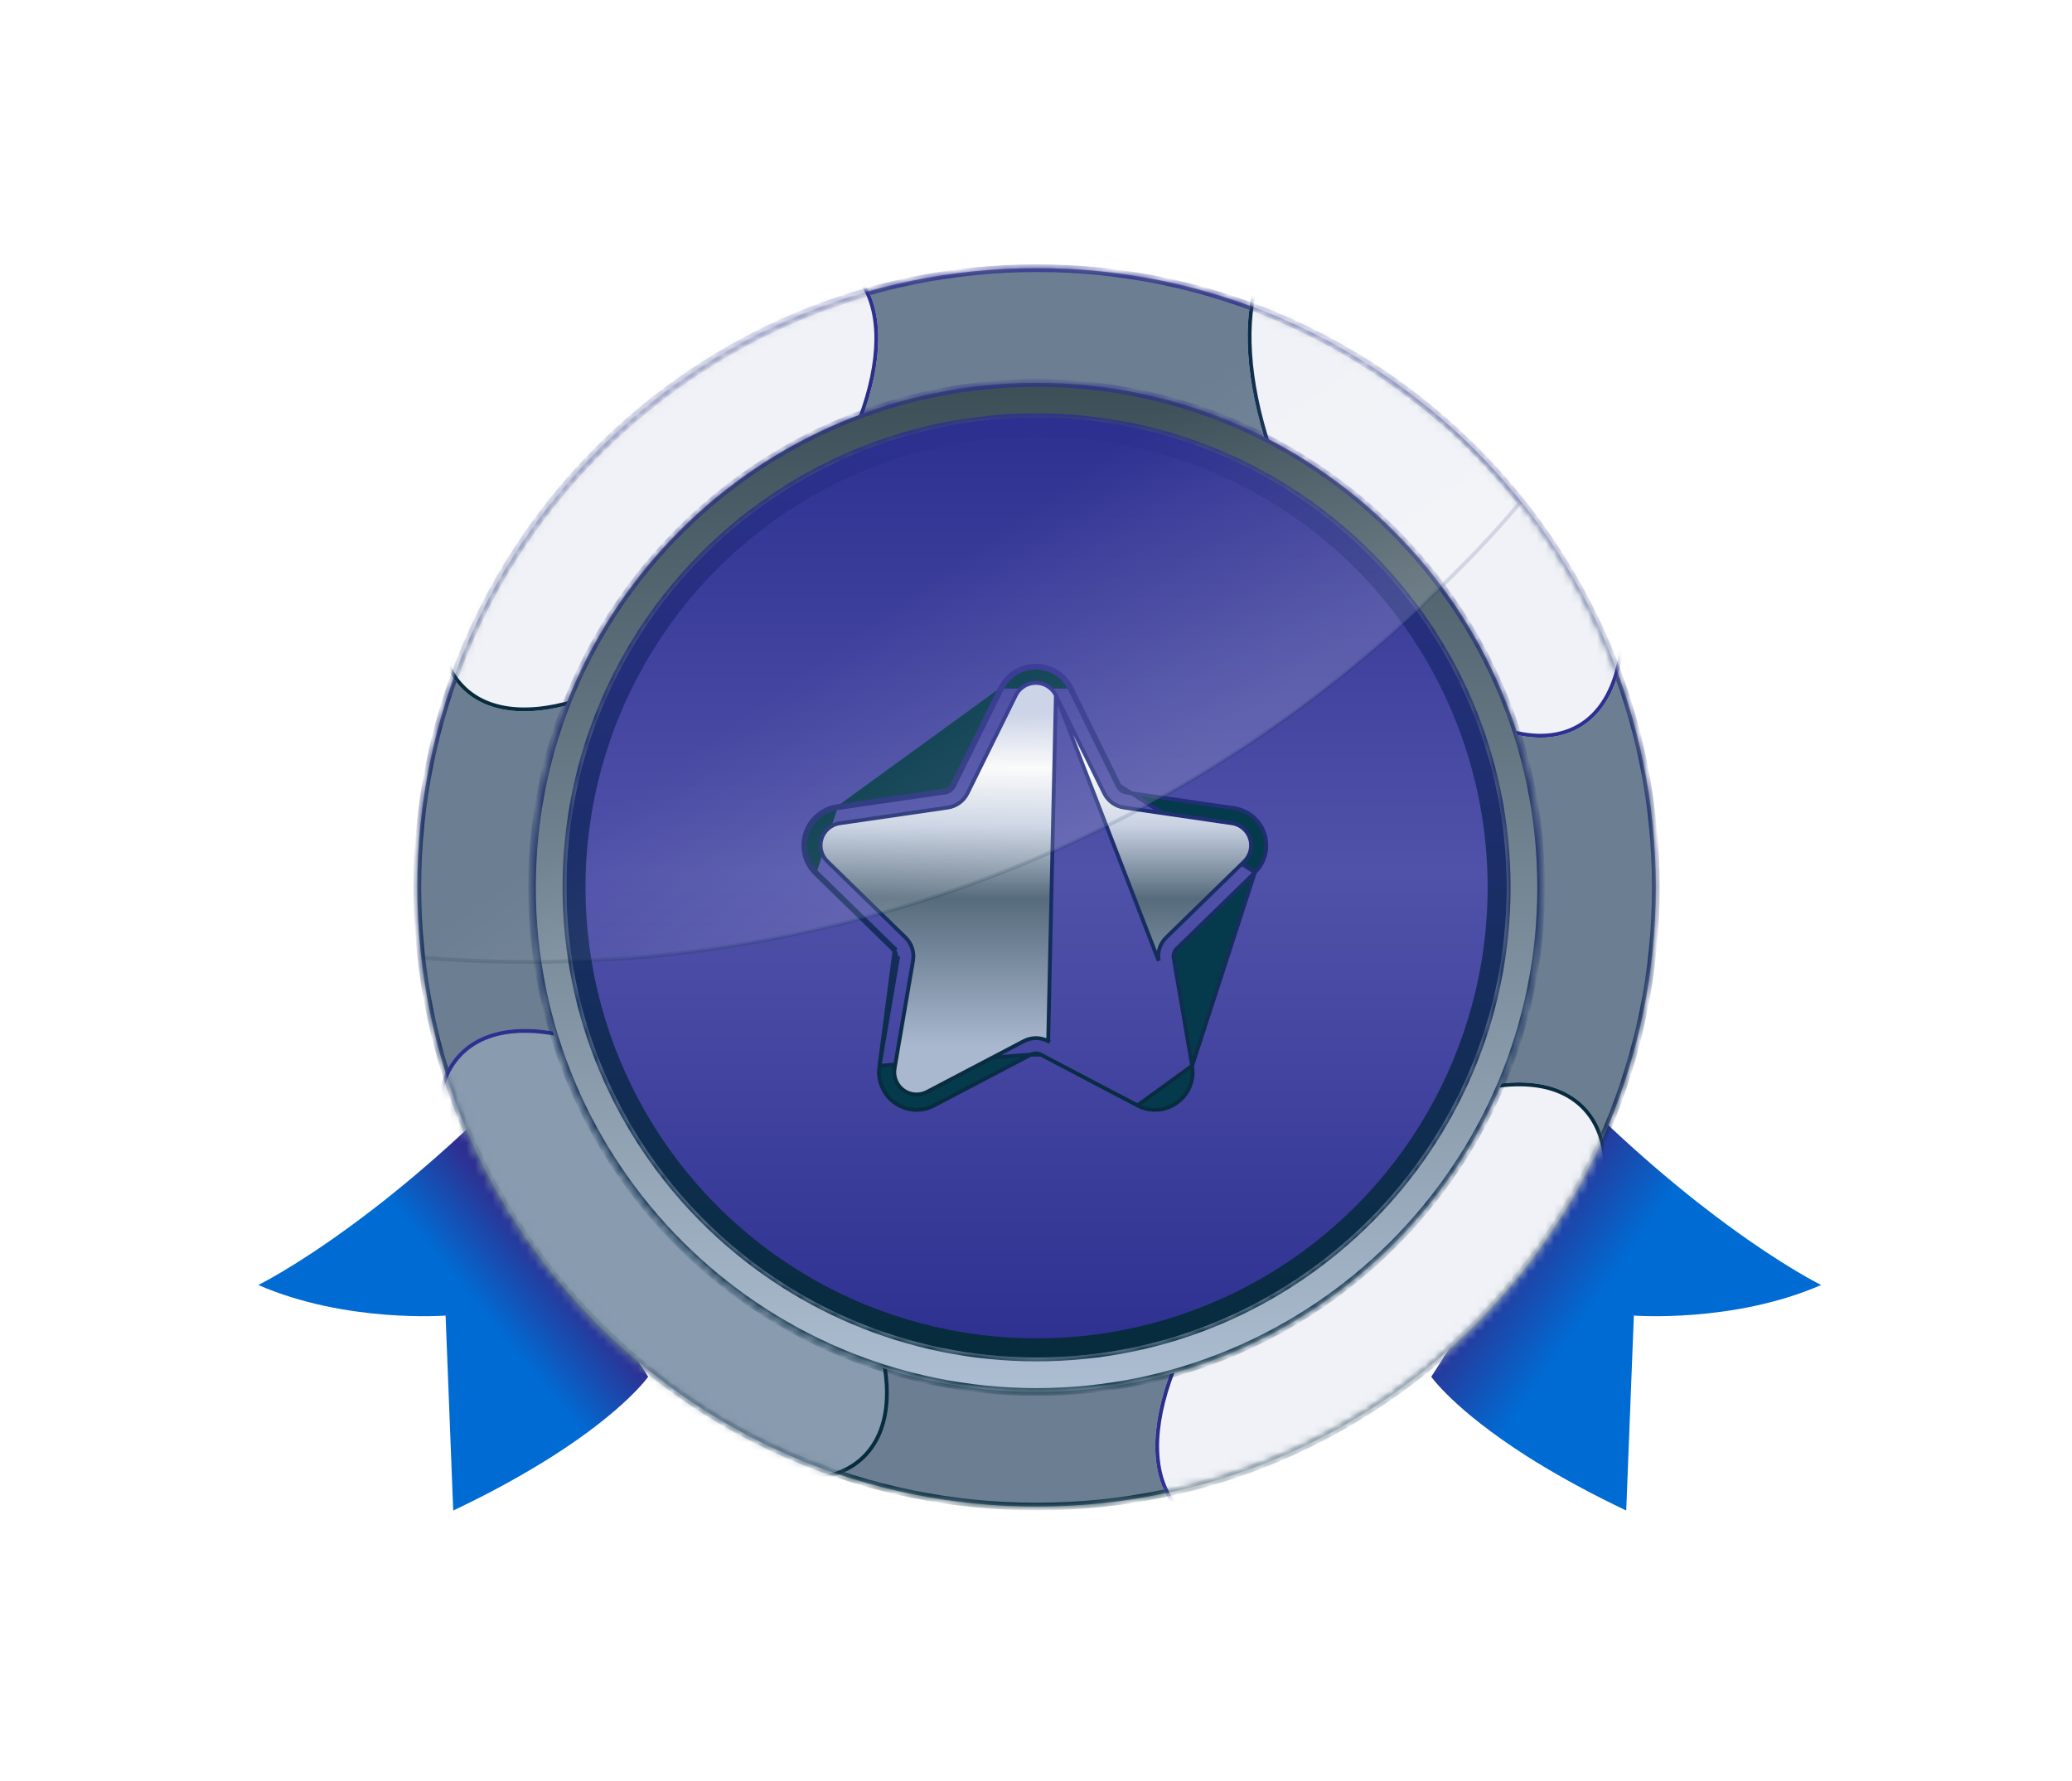
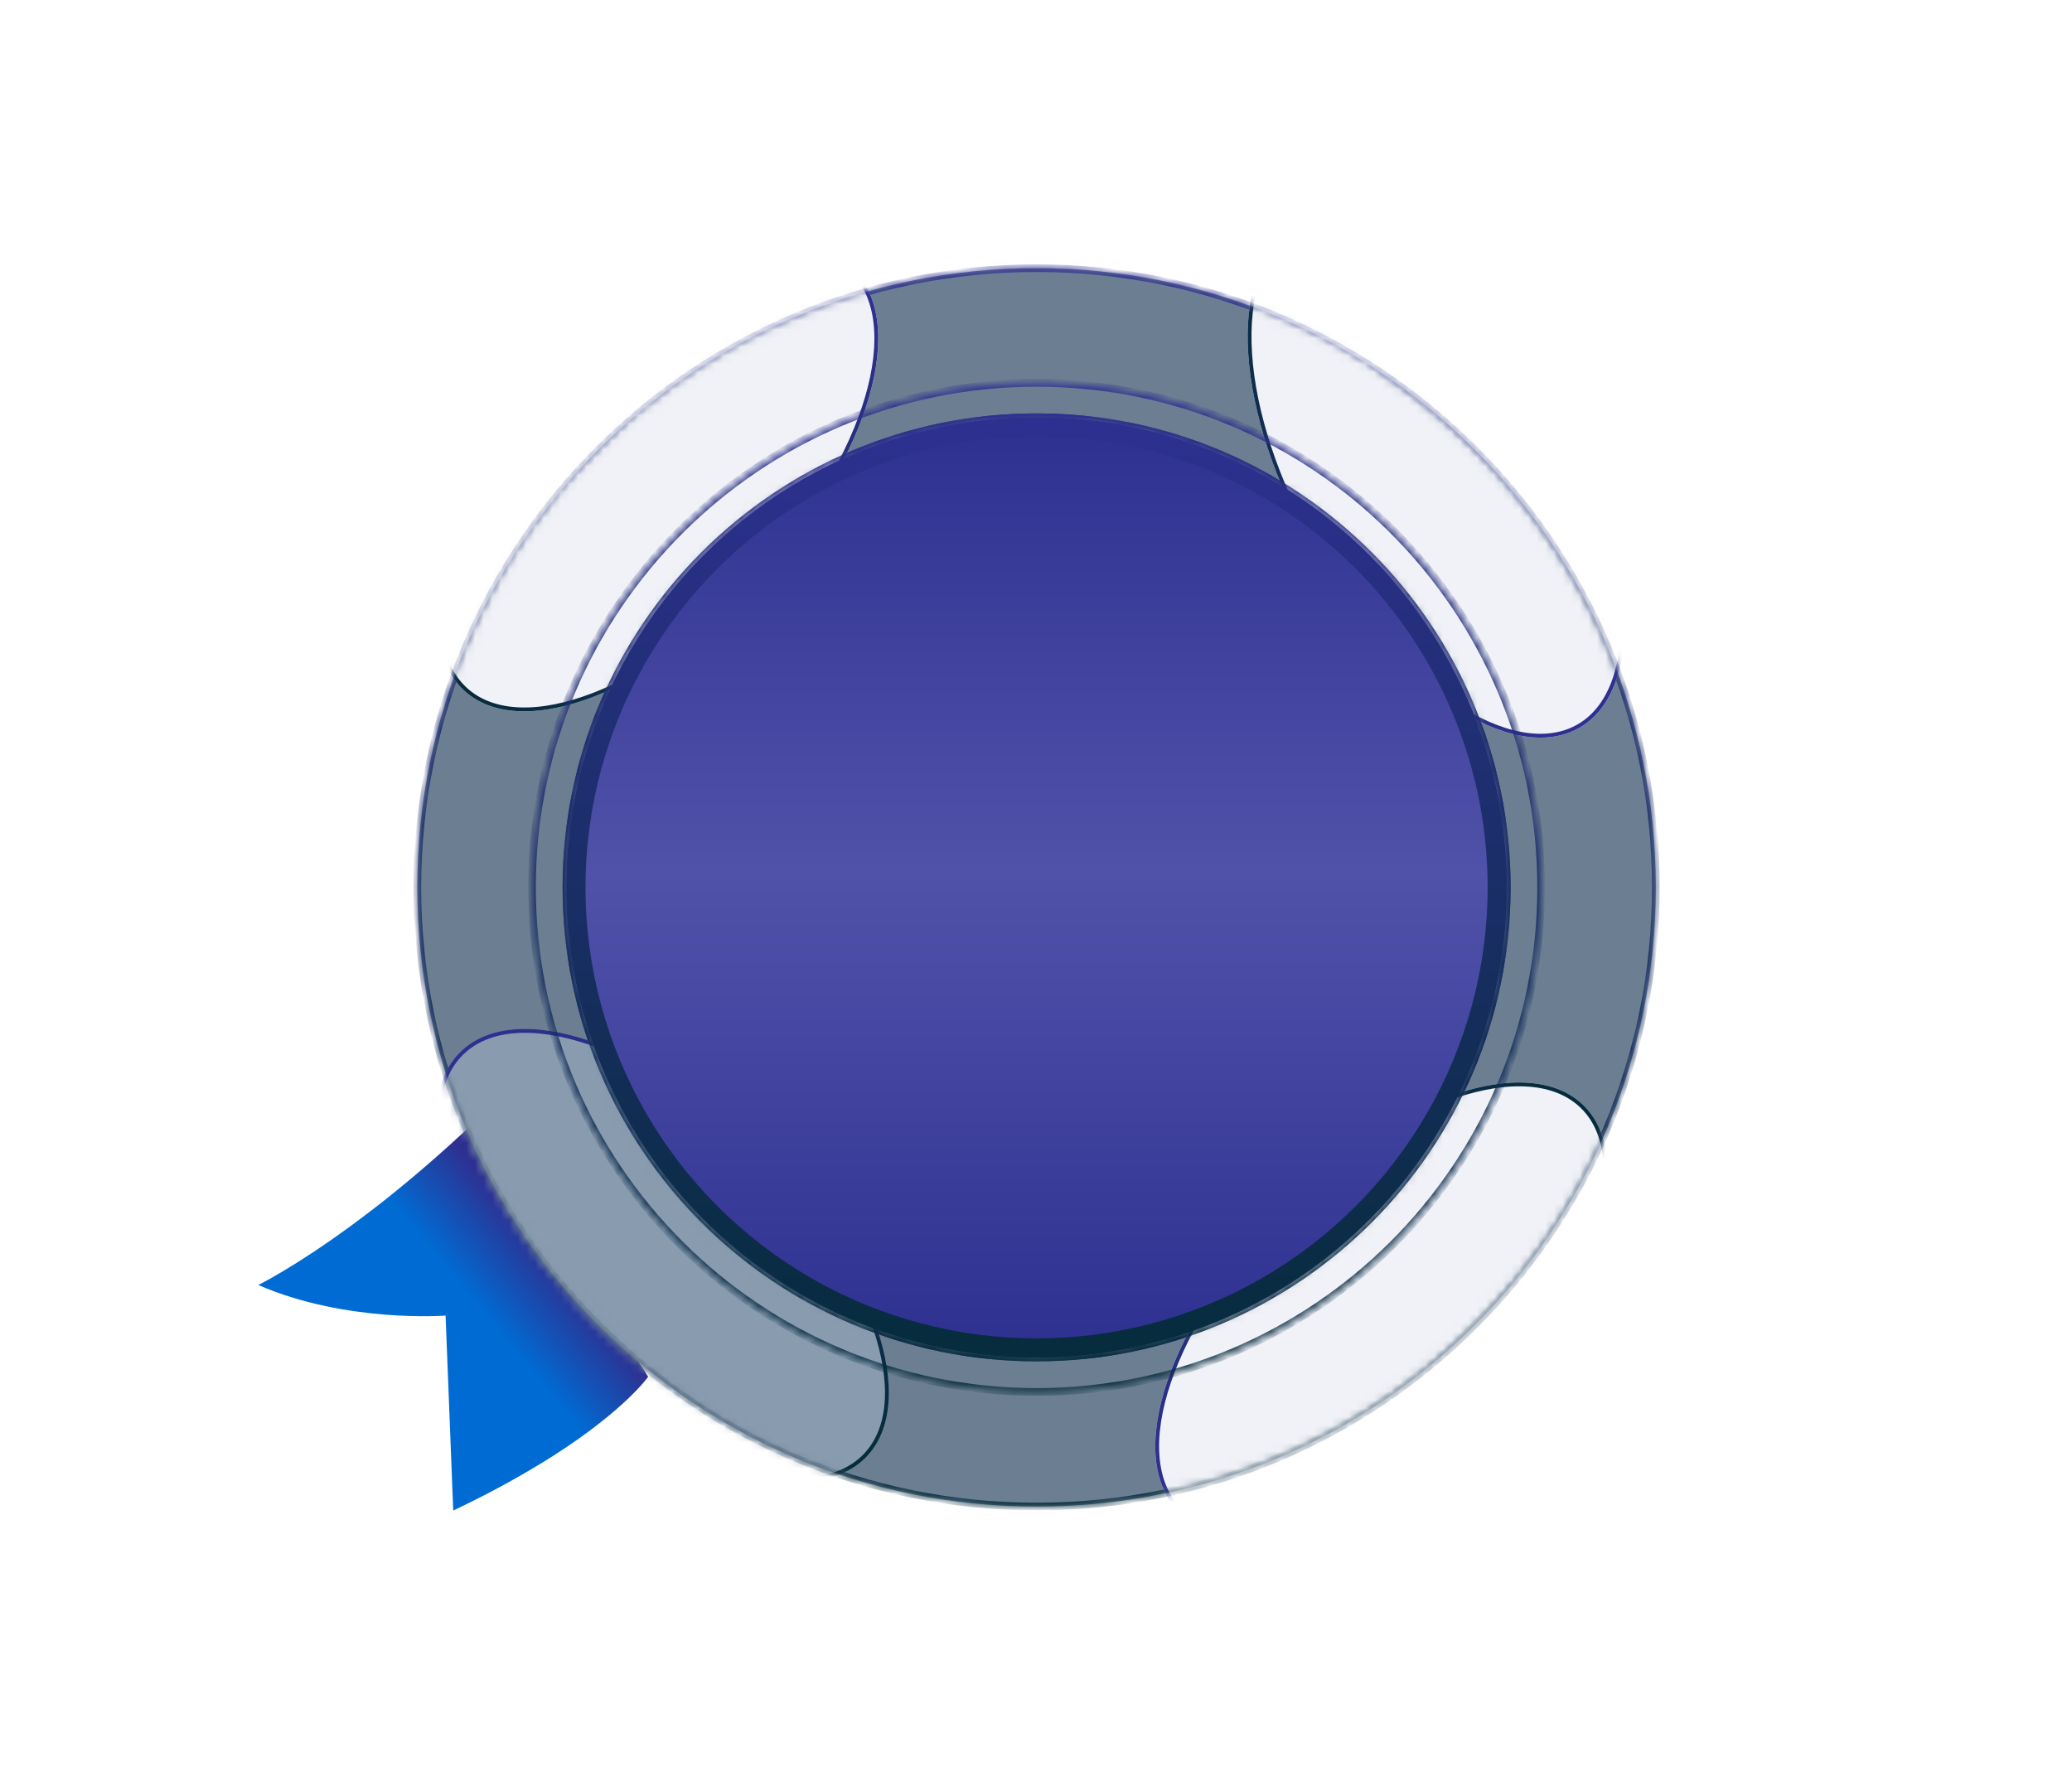
<svg xmlns="http://www.w3.org/2000/svg" fill="none" viewBox="0 0 242 208" height="208" width="242">
  <path fill="url(#paint0_linear_5032_42466)" d="M75.704 160.805C75.704 160.805 73.025 164.68 64.493 170.118C63.855 170.52 63.185 170.935 62.48 171.355C59.801 172.957 56.676 174.663 52.935 176.431L52.042 153.662C52.042 153.662 40.434 154.555 30.166 150.09C31.349 149.501 36.447 146.755 43.778 141.072C44.434 140.567 45.118 140.032 45.805 139.474C49.046 136.866 52.658 133.728 56.52 130C62.31 139.822 75.704 160.805 75.704 160.805Z" />
-   <path fill="url(#paint1_linear_5032_42466)" d="M167.166 160.805C167.166 160.805 169.845 164.68 178.376 170.118C179.015 170.52 179.684 170.935 180.39 171.355C183.069 172.957 186.216 174.663 189.935 176.431L190.828 153.662C190.828 153.662 202.435 154.555 212.704 150.09C211.521 149.501 206.422 146.755 199.092 141.072C198.435 140.567 197.752 140.032 197.065 139.474C193.823 136.866 190.212 133.728 186.35 130C180.559 139.822 167.166 160.805 167.166 160.805Z" />
  <mask fill="white" id="path-3-inside-1_5032_42466">
    <path d="M121.069 175.97C161.013 175.97 193.393 143.589 193.393 103.645C193.393 63.701 161.013 31.32 121.069 31.32C81.125 31.32 48.744 63.701 48.744 103.645C48.744 143.589 81.125 175.97 121.069 175.97ZM121.071 158.558C151.399 158.558 175.984 133.972 175.984 103.645C175.984 73.317 151.399 48.731 121.071 48.731C90.743 48.731 66.158 73.317 66.158 103.645C66.158 133.972 90.743 158.558 121.071 158.558Z" clip-rule="evenodd" fill-rule="evenodd" />
  </mask>
  <path fill="#6C7E92" d="M121.069 175.97C161.013 175.97 193.393 143.589 193.393 103.645C193.393 63.701 161.013 31.32 121.069 31.32C81.125 31.32 48.744 63.701 48.744 103.645C48.744 143.589 81.125 175.97 121.069 175.97ZM121.071 158.558C151.399 158.558 175.984 133.972 175.984 103.645C175.984 73.317 151.399 48.731 121.071 48.731C90.743 48.731 66.158 73.317 66.158 103.645C66.158 133.972 90.743 158.558 121.071 158.558Z" clip-rule="evenodd" fill-rule="evenodd" />
  <path mask="url(#path-3-inside-1_5032_42466)" fill="url(#paint2_linear_5032_42466)" d="M192.947 103.645C192.947 143.342 160.766 175.523 121.069 175.523V176.416C161.259 176.416 193.84 143.835 193.84 103.645H192.947ZM121.069 31.767C160.766 31.767 192.947 63.948 192.947 103.645H193.84C193.84 63.455 161.259 30.874 121.069 30.874V31.767ZM49.191 103.645C49.191 63.948 81.372 31.767 121.069 31.767V30.874C80.878 30.874 48.298 63.455 48.298 103.645H49.191ZM121.069 175.523C81.372 175.523 49.191 143.342 49.191 103.645H48.298C48.298 143.835 80.878 176.416 121.069 176.416V175.523ZM175.538 103.645C175.538 133.726 151.152 158.111 121.071 158.111V159.004C151.645 159.004 176.431 134.219 176.431 103.645H175.538ZM121.071 49.178C151.152 49.178 175.538 73.563 175.538 103.645H176.431C176.431 73.07 151.645 48.285 121.071 48.285V49.178ZM66.604 103.645C66.604 73.563 90.99 49.178 121.071 49.178V48.285C90.497 48.285 65.711 73.07 65.711 103.645H66.604ZM121.071 158.111C90.99 158.111 66.604 133.726 66.604 103.645H65.711C65.711 134.219 90.497 159.004 121.071 159.004V158.111Z" />
  <mask height="145" width="146" y="31" x="48" maskUnits="userSpaceOnUse" style="mask-type:alpha" id="mask0_5032_42466">
    <mask fill="white" id="path-5-inside-2_5032_42466">
      <path d="M121.073 175.97C161.017 175.97 193.397 143.589 193.397 103.645C193.397 63.701 161.017 31.32 121.073 31.32C81.129 31.32 48.748 63.701 48.748 103.645C48.748 143.589 81.129 175.97 121.073 175.97ZM121.075 158.558C151.403 158.558 175.988 133.972 175.988 103.645C175.988 73.317 151.403 48.731 121.075 48.731C90.747 48.731 66.162 73.317 66.162 103.645C66.162 133.972 90.747 158.558 121.075 158.558Z" clip-rule="evenodd" fill-rule="evenodd" />
    </mask>
    <path fill="#6C7E92" d="M121.073 175.97C161.017 175.97 193.397 143.589 193.397 103.645C193.397 63.701 161.017 31.32 121.073 31.32C81.129 31.32 48.748 63.701 48.748 103.645C48.748 143.589 81.129 175.97 121.073 175.97ZM121.075 158.558C151.403 158.558 175.988 133.972 175.988 103.645C175.988 73.317 151.403 48.731 121.075 48.731C90.747 48.731 66.162 73.317 66.162 103.645C66.162 133.972 90.747 158.558 121.075 158.558Z" clip-rule="evenodd" fill-rule="evenodd" />
    <path mask="url(#path-5-inside-2_5032_42466)" fill="url(#paint3_linear_5032_42466)" d="M192.951 103.645C192.951 143.342 160.77 175.523 121.073 175.523V176.416C161.263 176.416 193.844 143.835 193.844 103.645H192.951ZM121.073 31.767C160.77 31.767 192.951 63.948 192.951 103.645H193.844C193.844 63.455 161.263 30.874 121.073 30.874V31.767ZM49.194 103.645C49.194 63.948 81.376 31.767 121.073 31.767V30.874C80.882 30.874 48.302 63.455 48.302 103.645H49.194ZM121.073 175.523C81.376 175.523 49.194 143.342 49.194 103.645H48.302C48.302 143.835 80.882 176.416 121.073 176.416V175.523ZM175.542 103.645C175.542 133.726 151.156 158.111 121.075 158.111V159.004C151.649 159.004 176.434 134.219 176.434 103.645H175.542ZM121.075 49.178C151.156 49.178 175.542 73.563 175.542 103.645H176.434C176.434 73.07 151.649 48.285 121.075 48.285V49.178ZM66.608 103.645C66.608 73.563 90.994 49.178 121.075 49.178V48.285C90.501 48.285 65.715 73.07 65.715 103.645H66.608ZM121.075 158.111C90.994 158.111 66.608 133.726 66.608 103.645H65.715C65.715 134.219 90.501 159.004 121.075 159.004V158.111Z" />
  </mask>
  <g mask="url(#mask0_5032_42466)">
    <g filter="url(#filter0_f_5032_42466)">
      <ellipse fill="#F0F2F7" transform="rotate(42.553 76.861 55.997)" ry="33.484" rx="16.519" cy="55.997" cx="76.861" />
      <path stroke-width="0.446" stroke="url(#paint4_linear_5032_42466)" d="M88.865 67.017C82.63 73.809 75.634 78.702 69.373 81.129C63.096 83.562 57.631 83.494 54.368 80.499C51.105 77.503 50.57 72.063 52.459 65.602C54.343 59.156 58.622 51.769 64.856 44.977C71.091 38.185 78.087 33.292 84.349 30.865C90.625 28.432 96.09 28.5 99.353 31.496C102.617 34.491 103.151 39.931 101.262 46.392C99.378 52.838 95.1 60.225 88.865 67.017Z" />
    </g>
    <g filter="url(#filter1_f_5032_42466)">
      <ellipse fill="#F0F2F7" transform="rotate(150 167.742 55.996)" ry="33.484" rx="16.519" cy="55.996" cx="167.742" />
      <path stroke-width="0.446" stroke="url(#paint5_linear_5032_42466)" d="M153.63 64.144C149.02 56.159 146.449 48.018 146.011 41.317C145.571 34.6 147.275 29.407 151.112 27.192C154.948 24.977 160.297 26.098 165.895 29.837C171.479 33.567 177.244 39.864 181.854 47.848C186.464 55.833 189.035 63.974 189.473 70.675C189.912 77.392 188.208 82.585 184.372 84.8C180.536 87.015 175.186 85.894 169.588 82.155C164.004 78.425 158.239 72.128 153.63 64.144Z" />
    </g>
    <g filter="url(#filter2_f_5032_42466)">
      <ellipse fill="#F0F2F7" transform="rotate(-135 161.338 152.842)" ry="33.484" rx="16.519" cy="152.842" cx="161.338" />
      <path stroke-width="0.446" stroke="url(#paint6_linear_5032_42466)" d="M149.815 141.32C156.335 134.801 163.533 130.21 169.892 128.053C176.267 125.89 181.724 126.191 184.857 129.324C187.989 132.456 188.29 137.914 186.128 144.288C183.97 150.648 179.38 157.846 172.86 164.365C166.341 170.884 159.143 175.474 152.784 177.632C146.409 179.795 140.952 179.493 137.819 176.361C134.687 173.229 134.385 167.771 136.548 161.397C138.706 155.037 143.296 147.839 149.815 141.32Z" />
    </g>
    <g filter="url(#filter3_f_5032_42466)">
      <ellipse fill="#889BAF" transform="rotate(-45 77.404 146.592)" ry="33.484" rx="16.519" cy="146.592" cx="77.404" />
      <path stroke-width="0.446" stroke="url(#paint7_linear_5032_42466)" d="M88.926 135.069C95.446 141.588 100.036 148.787 102.194 155.146C104.356 161.521 104.055 166.978 100.922 170.11C97.79 173.243 92.332 173.544 85.958 171.382C79.599 169.224 72.4 164.634 65.881 158.114C59.362 151.595 54.772 144.397 52.614 138.038C50.451 131.663 50.753 126.205 53.885 123.073C57.017 119.941 62.475 119.639 68.85 121.802C75.209 123.96 82.407 128.55 88.926 135.069Z" />
    </g>
  </g>
  <circle stroke-width="0.446" stroke="url(#paint9_linear_5032_42466)" fill="url(#paint8_linear_5032_42466)" r="54.69" cy="103.646" cx="121.067" />
  <circle stroke-width="2.232" stroke="url(#paint10_linear_5032_42466)" r="53.797" cy="103.646" cx="121.067" />
  <mask fill="white" id="path-17-inside-3_5032_42466">
    <path d="M121.066 162.579C153.613 162.579 179.997 136.195 179.997 103.648C179.997 71.101 153.613 44.717 121.066 44.717C88.519 44.717 62.135 71.101 62.135 103.648C62.135 136.195 88.519 162.579 121.066 162.579ZM121.067 158.561C151.394 158.561 175.98 133.975 175.98 103.647C175.98 73.32 151.394 48.734 121.067 48.734C90.739 48.734 66.153 73.32 66.153 103.647C66.153 133.975 90.739 158.561 121.067 158.561Z" clip-rule="evenodd" fill-rule="evenodd" />
  </mask>
-   <path fill="url(#paint11_linear_5032_42466)" d="M121.066 162.579C153.613 162.579 179.997 136.195 179.997 103.648C179.997 71.101 153.613 44.717 121.066 44.717C88.519 44.717 62.135 71.101 62.135 103.648C62.135 136.195 88.519 162.579 121.066 162.579ZM121.067 158.561C151.394 158.561 175.98 133.975 175.98 103.647C175.98 73.32 151.394 48.734 121.067 48.734C90.739 48.734 66.153 73.32 66.153 103.647C66.153 133.975 90.739 158.561 121.067 158.561Z" clip-rule="evenodd" fill-rule="evenodd" />
  <path mask="url(#path-17-inside-3_5032_42466)" fill="url(#paint12_linear_5032_42466)" d="M179.551 103.648C179.551 135.948 153.366 162.133 121.066 162.133V163.026C153.859 163.026 180.444 136.441 180.444 103.648H179.551ZM121.066 45.163C153.366 45.163 179.551 71.348 179.551 103.648H180.444C180.444 70.855 153.859 44.27 121.066 44.27V45.163ZM62.581 103.648C62.581 71.348 88.766 45.163 121.066 45.163V44.27C88.273 44.27 61.688 70.855 61.688 103.648H62.581ZM121.066 162.133C88.766 162.133 62.581 135.948 62.581 103.648H61.688C61.688 136.441 88.273 163.026 121.066 163.026V162.133ZM175.533 103.647C175.533 133.729 151.148 158.114 121.067 158.114V159.007C151.641 159.007 176.426 134.222 176.426 103.647H175.533ZM121.067 49.181C151.148 49.181 175.533 73.566 175.533 103.647H176.426C176.426 73.073 151.641 48.288 121.067 48.288V49.181ZM66.6 103.647C66.6 73.566 90.986 49.181 121.067 49.181V48.288C90.492 48.288 65.707 73.073 65.707 103.647H66.6ZM121.067 158.114C90.986 158.114 66.6 133.729 66.6 103.647H65.707C65.707 134.222 90.492 159.007 121.067 159.007V158.114Z" />
-   <path stroke-width="0.446" stroke="url(#paint13_linear_5032_42466)" fill="#053A4C" d="M132.855 129.115L132.856 129.116C133.486 129.453 134.189 129.629 134.902 129.63C135.543 129.628 136.175 129.486 136.756 129.215C137.336 128.944 137.85 128.549 138.263 128.059C138.675 127.569 138.976 126.995 139.144 126.377C139.313 125.759 139.344 125.111 139.237 124.48L132.855 129.115ZM132.855 129.115L121.569 123.187M132.855 129.115L121.569 123.187M121.569 123.187C121.387 123.091 121.184 123.041 120.978 123.041C120.772 123.041 120.57 123.091 120.388 123.187M121.569 123.187H120.388M120.388 123.187L109.102 129.115L109.1 129.116C108.471 129.453 107.768 129.629 107.054 129.63C106.413 129.628 105.781 129.486 105.201 129.215C104.62 128.944 104.106 128.549 103.693 128.059C103.281 127.569 102.98 126.995 102.812 126.377C102.644 125.759 102.612 125.111 102.72 124.48L120.388 123.187ZM104.352 110.95C104.475 111.069 104.567 111.215 104.619 111.377C104.672 111.539 104.685 111.711 104.656 111.879L104.876 111.917L104.876 111.917L102.72 124.48L104.508 110.79L104.508 110.791L104.352 110.95ZM104.352 110.95L104.508 110.79L95.383 101.893M104.352 110.95L95.227 102.053M95.227 102.053L95.383 101.893M95.227 102.053L95.383 101.893L95.383 101.893M95.227 102.053C94.611 101.45 94.175 100.688 93.968 99.851C93.762 99.014 93.794 98.137 94.06 97.317C94.326 96.497 94.816 95.768 95.474 95.212C96.132 94.655 96.933 94.294 97.785 94.168M95.383 101.893C94.796 101.32 94.381 100.594 94.185 99.798C93.989 99.001 94.019 98.166 94.272 97.386C94.525 96.606 94.991 95.912 95.618 95.382C96.244 94.853 97.006 94.509 97.818 94.389M97.818 94.389L97.817 94.389L97.785 94.168M97.818 94.389L110.434 92.559L110.435 92.559C110.639 92.528 110.832 92.449 110.999 92.327C111.166 92.206 111.3 92.046 111.392 91.861L111.392 91.861L117.035 80.427M97.818 94.389L97.785 94.168M97.785 94.168L110.402 92.338C110.57 92.313 110.73 92.247 110.867 92.147C111.005 92.047 111.116 91.915 111.192 91.762L116.835 80.329M117.035 80.427L116.835 80.329M117.035 80.427C117.399 79.692 117.96 79.073 118.657 78.64C119.354 78.207 120.158 77.977 120.978 77.977C121.799 77.977 122.603 78.207 123.299 78.64C123.996 79.073 124.558 79.692 124.921 80.427M117.035 80.427L117.035 80.427L116.835 80.329M116.835 80.329C117.217 79.556 117.807 78.905 118.539 78.45C119.271 77.995 120.116 77.754 120.978 77.754C121.84 77.754 122.685 77.995 123.417 78.45C124.149 78.905 124.74 79.556 125.121 80.329M124.921 80.427L124.921 80.427L125.121 80.329M124.921 80.427L125.121 80.329M124.921 80.427L130.564 91.861L130.564 91.861C130.656 92.046 130.791 92.206 130.957 92.327C131.124 92.449 131.317 92.528 131.521 92.559L131.523 92.559L144.139 94.389C144.95 94.509 145.712 94.853 146.339 95.382C146.965 95.912 147.431 96.606 147.684 97.386C147.937 98.166 147.968 99.001 147.771 99.798C147.575 100.594 147.16 101.32 146.574 101.893L130.764 91.762M125.121 80.329L130.764 91.762M130.764 91.762C130.84 91.915 130.951 92.047 131.089 92.147C131.227 92.247 131.386 92.313 131.555 92.338L130.764 91.762ZM137.08 111.917L139.237 124.48L146.573 101.893L137.449 110.79L137.604 110.95L137.448 110.791L137.448 110.791C137.3 110.934 137.189 111.112 137.125 111.308C137.061 111.504 137.045 111.713 137.08 111.917C137.08 111.917 137.08 111.917 137.08 111.917Z" />
-   <path stroke-width="0.446" stroke="url(#paint15_linear_5032_42466)" fill="url(#paint14_linear_5032_42466)" d="M123.32 81.218L123.32 81.218C123.105 80.78 122.772 80.412 122.359 80.154C121.945 79.897 121.468 79.76 120.98 79.76C120.493 79.76 120.016 79.897 119.602 80.154C119.188 80.412 118.855 80.78 118.64 81.218L118.64 81.218L112.997 92.651L112.997 92.652C112.777 93.096 112.452 93.479 112.051 93.77C111.651 94.061 111.185 94.251 110.695 94.323L110.695 94.323L98.078 96.158C97.596 96.228 97.143 96.431 96.771 96.746C96.398 97.059 96.121 97.472 95.97 97.935C95.82 98.398 95.802 98.895 95.918 99.368C96.035 99.841 96.282 100.272 96.631 100.612C96.631 100.612 96.631 100.612 96.631 100.612L105.76 109.51L105.761 109.51C106.115 109.856 106.38 110.284 106.533 110.755C106.685 111.227 106.721 111.728 106.637 112.216L104.485 124.784L104.485 124.784C104.402 125.265 104.455 125.759 104.638 126.211C104.821 126.662 105.127 127.054 105.522 127.34C105.916 127.627 106.383 127.797 106.869 127.831C107.356 127.866 107.842 127.763 108.273 127.536L108.273 127.535L119.572 121.607C120.012 121.374 120.501 121.253 120.998 121.253C121.495 121.253 121.985 121.374 122.424 121.607L122.424 121.607L122.32 121.804L122.424 121.607L123.32 81.218ZM123.32 81.218L128.964 92.651L128.964 92.652C129.184 93.096 129.508 93.479 129.909 93.77C130.31 94.061 130.775 94.251 131.265 94.323L131.266 94.323L143.882 96.158C144.364 96.228 144.817 96.431 145.19 96.746C145.563 97.059 145.84 97.472 145.99 97.935C146.141 98.398 146.159 98.895 146.042 99.368C145.926 99.841 145.679 100.272 145.33 100.612L136.2 109.51L136.2 109.51C135.846 109.856 135.581 110.284 135.428 110.755C135.275 111.226 135.239 111.728 135.323 112.216L123.32 81.218Z" />
-   <path stroke-width="0.446" stroke="url(#paint17_linear_5032_42466)" fill="url(#paint16_linear_5032_42466)" d="M167.347 69.478L167.345 69.48L166.507 70.312L165.998 70.817C165.758 71.039 165.521 71.265 165.283 71.49C164.82 71.93 164.355 72.371 163.867 72.796C163.583 73.031 163.346 73.265 163.073 73.536C162.879 73.683 162.689 73.871 162.555 74.005L162.55 74.009C162.327 74.23 162.104 74.408 161.87 74.594L161.87 74.594L161.862 74.601C137.133 96.336 105.711 109.582 72.522 111.983C72.353 111.983 72.198 111.995 72.051 112.006L72.047 112.007C71.895 112.018 71.752 112.029 71.599 112.029C71.471 112.029 71.346 112.042 71.232 112.053L71.228 112.053C71.109 112.065 71.004 112.075 70.9 112.075C70.707 112.075 70.526 112.087 70.353 112.099L70.35 112.099C70.175 112.111 70.007 112.122 69.83 112.122V112.121L69.821 112.122C69.412 112.137 69.005 112.158 68.6 112.179C67.797 112.22 67 112.26 66.198 112.26C66.006 112.26 65.802 112.272 65.607 112.284L65.603 112.284C65.404 112.295 65.213 112.306 65.035 112.306V112.306L65.023 112.307C64.099 112.353 63.173 112.353 62.288 112.353C58.023 112.353 53.76 112.218 49.453 111.86C49.141 109.198 48.964 106.449 48.964 103.702C48.964 63.847 81.497 31.546 121.599 31.546C139.65 31.546 155.746 38.472 168.467 49.35L168.467 49.35C171.711 52.117 174.715 55.455 177.473 58.778C174.129 62.768 171.072 65.872 167.347 69.478Z" opacity="0.15" />
  <defs>
    <filter color-interpolation-filters="sRGB" filterUnits="userSpaceOnUse" height="106.851" width="104.105" y="2.572" x="24.808" id="filter0_f_5032_42466">
      <feFlood result="BackgroundImageFix" flood-opacity="0" />
      <feBlend result="shape" in2="BackgroundImageFix" in="SourceGraphic" mode="normal" />
      <feGaussianBlur result="effect1_foregroundBlur_5032_42466" stdDeviation="13.17" />
    </filter>
    <filter color-interpolation-filters="sRGB" filterUnits="userSpaceOnUse" height="112.997" width="96.724" y="-0.503" x="119.38" id="filter1_f_5032_42466">
      <feFlood result="BackgroundImageFix" flood-opacity="0" />
      <feBlend result="shape" in2="BackgroundImageFix" in="SourceGraphic" mode="normal" />
      <feGaussianBlur result="effect1_foregroundBlur_5032_42466" stdDeviation="13.17" />
    </filter>
    <filter color-interpolation-filters="sRGB" filterUnits="userSpaceOnUse" height="105.495" width="105.493" y="100.095" x="108.591" id="filter2_f_5032_42466">
      <feFlood result="BackgroundImageFix" flood-opacity="0" />
      <feBlend result="shape" in2="BackgroundImageFix" in="SourceGraphic" mode="normal" />
      <feGaussianBlur result="effect1_foregroundBlur_5032_42466" stdDeviation="13.17" />
    </filter>
    <filter color-interpolation-filters="sRGB" filterUnits="userSpaceOnUse" height="105.493" width="105.495" y="93.845" x="24.656" id="filter3_f_5032_42466">
      <feFlood result="BackgroundImageFix" flood-opacity="0" />
      <feBlend result="shape" in2="BackgroundImageFix" in="SourceGraphic" mode="normal" />
      <feGaussianBlur result="effect1_foregroundBlur_5032_42466" stdDeviation="13.17" />
    </filter>
    <linearGradient gradientUnits="userSpaceOnUse" y2="148.304" x2="65.436" y1="165.046" x1="45.122" id="paint0_linear_5032_42466">
      <stop stop-color="#006BD3" />
      <stop stop-color="#006BD3" offset="0.405" />
      <stop stop-color="#006BD3" offset="0.528" />
      <stop stop-color="#006BD3" offset="0.617" />
      <stop stop-color="#2E3091" offset="1" />
    </linearGradient>
    <linearGradient gradientUnits="userSpaceOnUse" y2="145.31" x2="175.603" y1="164.295" x1="202.717" id="paint1_linear_5032_42466">
      <stop stop-color="#006BD3" />
      <stop stop-color="#006BD3" offset="0.405" />
      <stop stop-color="#006BD3" offset="0.528" />
      <stop stop-color="#006BD3" offset="0.617" />
      <stop stop-color="#2E3091" offset="1" />
    </linearGradient>
    <linearGradient gradientUnits="userSpaceOnUse" y2="175.97" x2="121.069" y1="31.32" x1="121.069" id="paint2_linear_5032_42466">
      <stop stop-color="#2E3091" />
      <stop stop-color="#062C3C" offset="1" />
    </linearGradient>
    <linearGradient gradientUnits="userSpaceOnUse" y2="175.97" x2="121.073" y1="31.32" x1="121.073" id="paint3_linear_5032_42466">
      <stop stop-color="#2E3091" />
      <stop stop-color="#062C3C" offset="1" />
    </linearGradient>
    <linearGradient gradientUnits="userSpaceOnUse" y2="80.663" x2="54.217" y1="31.331" x1="99.504" id="paint4_linear_5032_42466">
      <stop stop-color="#2E3091" />
      <stop stop-color="#062C3C" offset="1" />
    </linearGradient>
    <linearGradient gradientUnits="userSpaceOnUse" y2="26.998" x2="151" y1="84.994" x1="184.484" id="paint5_linear_5032_42466">
      <stop stop-color="#2E3091" />
      <stop stop-color="#062C3C" offset="1" />
    </linearGradient>
    <linearGradient gradientUnits="userSpaceOnUse" y2="129.166" x2="185.014" y1="176.519" x1="137.661" id="paint6_linear_5032_42466">
      <stop stop-color="#2E3091" />
      <stop stop-color="#062C3C" offset="1" />
    </linearGradient>
    <linearGradient gradientUnits="userSpaceOnUse" y2="170.268" x2="101.08" y1="122.915" x1="53.727" id="paint7_linear_5032_42466">
      <stop stop-color="#2E3091" />
      <stop stop-color="#062C3C" offset="1" />
    </linearGradient>
    <linearGradient gradientUnits="userSpaceOnUse" y2="158.559" x2="121.067" y1="48.732" x1="121.067" id="paint8_linear_5032_42466">
      <stop stop-color="#2E3091" />
      <stop stop-color="#5052A9" offset="0.484" />
      <stop stop-color="#2E3091" offset="1" />
    </linearGradient>
    <linearGradient gradientUnits="userSpaceOnUse" y2="158.559" x2="121.067" y1="48.732" x1="121.067" id="paint9_linear_5032_42466">
      <stop stop-color="#2E3091" />
      <stop stop-color="#062C3C" offset="1" />
    </linearGradient>
    <linearGradient gradientUnits="userSpaceOnUse" y2="158.559" x2="121.067" y1="48.732" x1="121.067" id="paint10_linear_5032_42466">
      <stop stop-color="#2E3091" />
      <stop stop-color="#062C3C" offset="1" />
    </linearGradient>
    <linearGradient gradientUnits="userSpaceOnUse" y2="162.579" x2="121.066" y1="44.717" x1="121.066" id="paint11_linear_5032_42466">
      <stop stop-color="#3C4E56" />
      <stop stop-color="#ADBED2" offset="1" />
    </linearGradient>
    <linearGradient gradientUnits="userSpaceOnUse" y2="162.579" x2="121.066" y1="44.717" x1="121.066" id="paint12_linear_5032_42466">
      <stop stop-color="#2E3091" />
      <stop stop-color="#062C3C" offset="1" />
    </linearGradient>
    <linearGradient gradientUnits="userSpaceOnUse" y2="129.853" x2="120.978" y1="77.754" x1="120.978" id="paint13_linear_5032_42466">
      <stop stop-color="#2E3091" />
      <stop stop-color="#062C3C" offset="1" />
    </linearGradient>
    <linearGradient gradientUnits="userSpaceOnUse" y2="122.242" x2="120.98" y1="80.007" x1="120.98" id="paint14_linear_5032_42466">
      <stop stop-color="#C8D0E5" offset="0.08" />
      <stop stop-color="#FAFAFA" offset="0.23" />
      <stop stop-color="#C8D1E2" offset="0.39" />
      <stop stop-color="#566B7C" offset="0.59" />
      <stop stop-color="#A9B8CF" offset="1" />
    </linearGradient>
    <linearGradient gradientUnits="userSpaceOnUse" y2="128.061" x2="120.98" y1="79.537" x1="120.98" id="paint15_linear_5032_42466">
      <stop stop-color="#2E3091" />
      <stop stop-color="#062C3C" offset="1" />
    </linearGradient>
    <linearGradient gradientUnits="userSpaceOnUse" y2="99.659" x2="123.689" y1="42.472" x1="82.832" id="paint16_linear_5032_42466">
      <stop stop-opacity="0" stop-color="white" offset="0.508" />
      <stop stop-color="white" offset="1" />
    </linearGradient>
    <linearGradient gradientUnits="userSpaceOnUse" y2="112.576" x2="113.252" y1="31.322" x1="113.252" id="paint17_linear_5032_42466">
      <stop stop-color="#2E3091" />
      <stop stop-color="#062C3C" offset="1" />
    </linearGradient>
  </defs>
</svg>